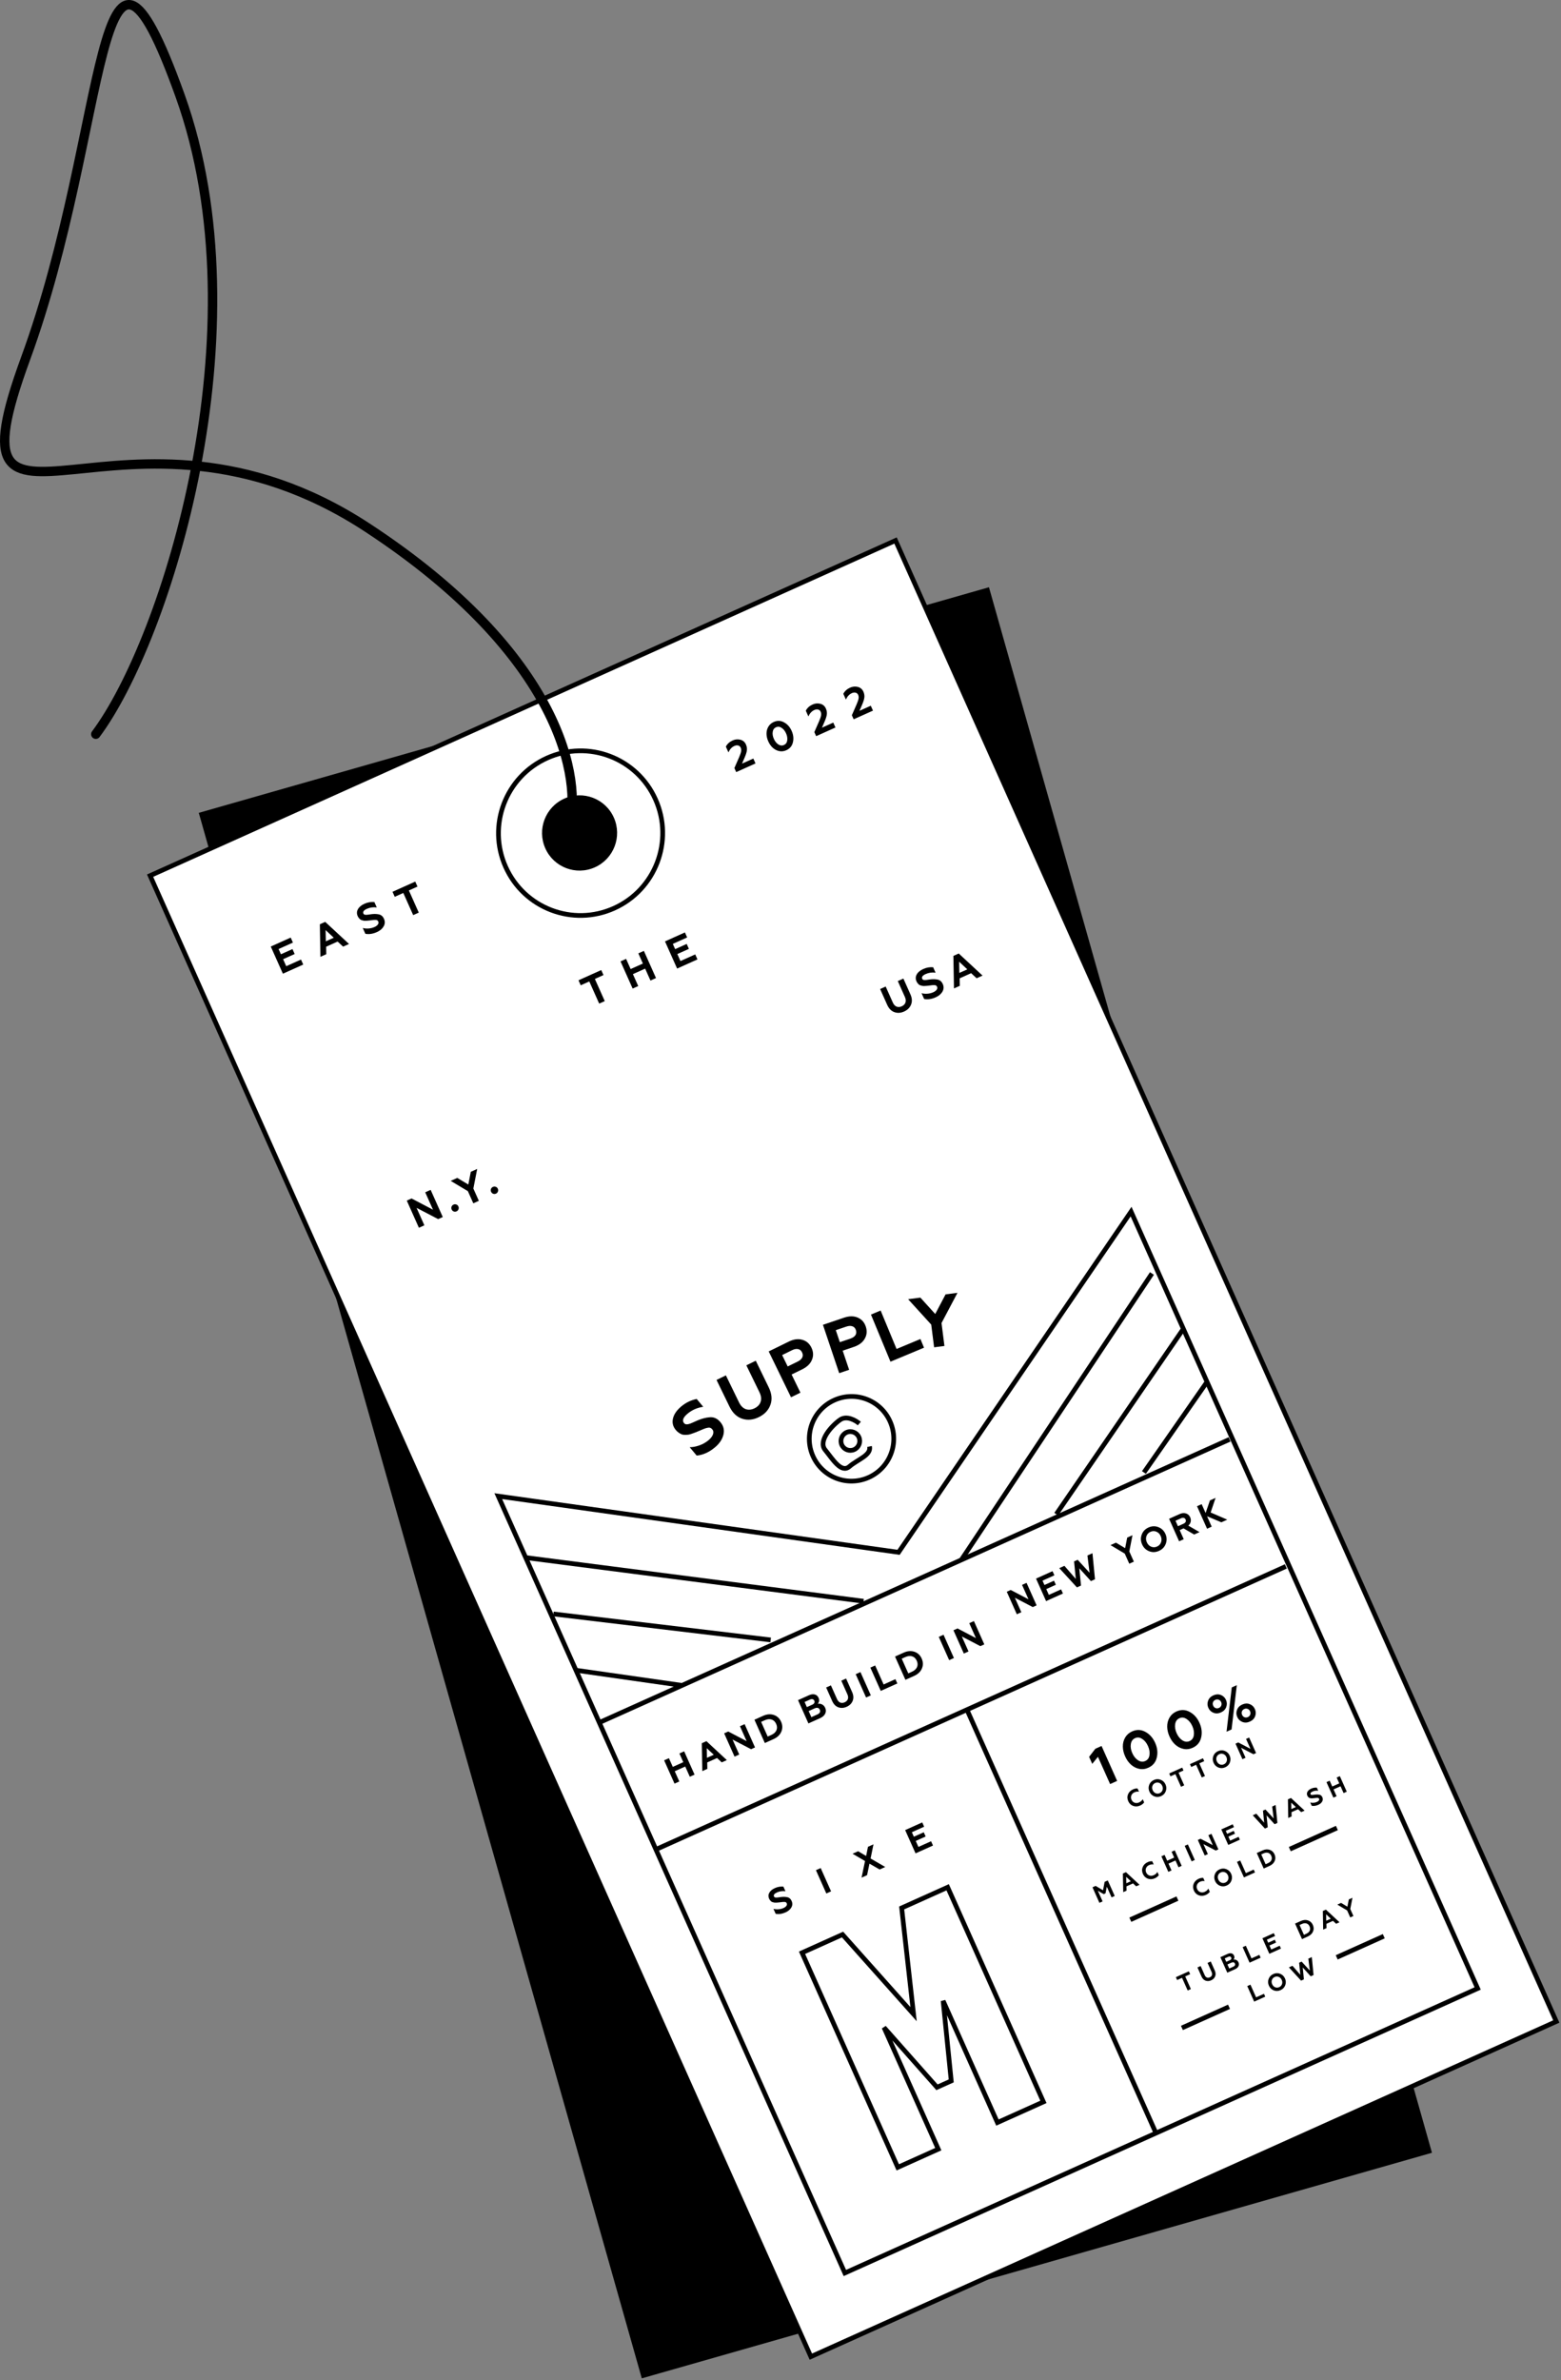
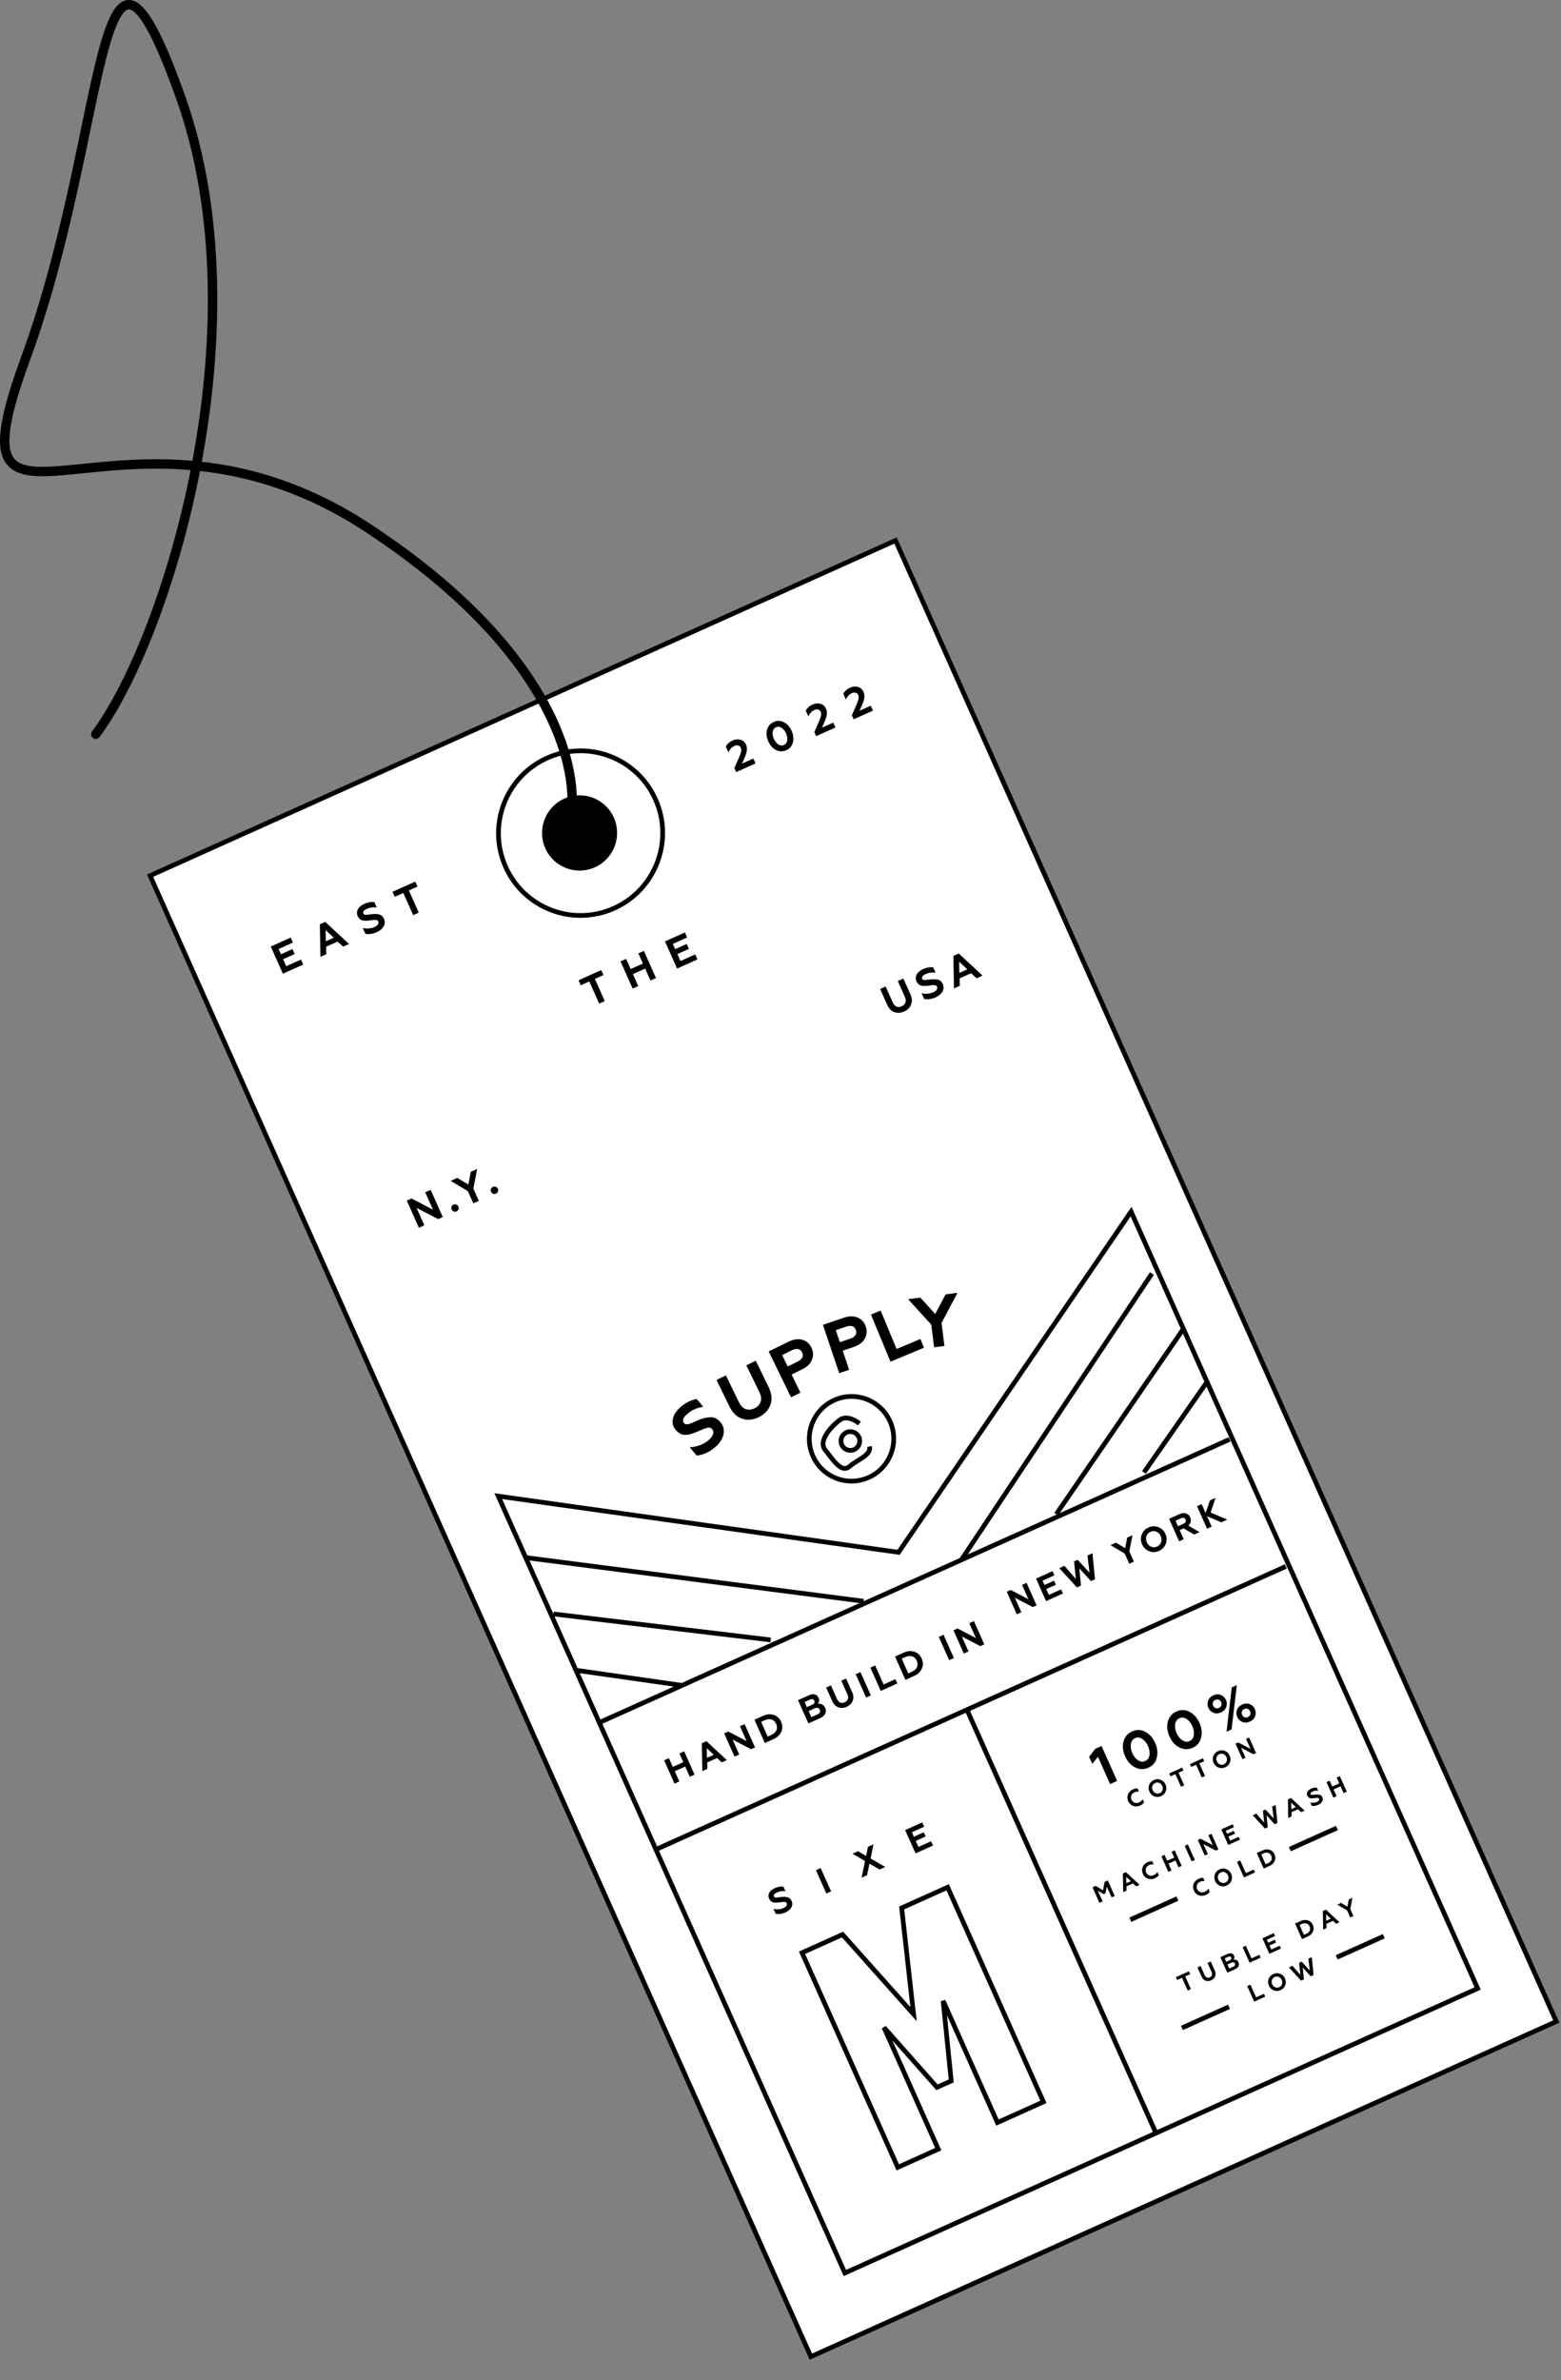
<svg xmlns="http://www.w3.org/2000/svg" width="332" height="506" viewBox="0 0 332 506" fill="none">
  <rect x="0" y="0" width="332" height="506" fill="#808080" stroke="none" />
-   <path d="M303.94 457.316L209.992 125.464L42.896 173.148L136.843 505L303.94 457.316Z" fill="black" stroke="black" />
  <path d="M331 429.753L190.466 114.908L31.923 186.16L172.457 501.005L331 429.753Z" fill="white" stroke="black" />
  <path d="M64.493 205.058L60.166 207.002L57.588 201.226L61.825 199.323L62.3 200.387L59.25 201.757L59.748 202.871L62.203 201.768L62.671 202.815L60.215 203.919L60.878 205.404L64.018 203.993L64.493 205.058ZM69.394 202.855L68.15 203.414L68.029 196.495L69.167 195.984L74.232 200.681L72.971 201.248L71.806 200.167L69.366 201.263L69.394 202.855ZM69.253 197.728L69.299 200.114L70.988 199.355L69.253 197.728ZM80.173 198.15C79.305 198.54 78.482 198.662 77.704 198.517L77.152 197.279C77.487 197.379 77.886 197.418 78.351 197.394C78.818 197.362 79.247 197.259 79.637 197.083C79.961 196.938 80.202 196.76 80.359 196.551C80.514 196.336 80.545 196.124 80.451 195.915C80.351 195.689 80.18 195.574 79.941 195.57C79.836 195.557 79.704 195.557 79.545 195.569L79.318 195.592L78.794 195.659L78.302 195.712C78.235 195.722 78.085 195.734 77.852 195.746C77.653 195.756 77.503 195.754 77.404 195.739C77.03 195.669 76.774 195.583 76.636 195.48C76.386 195.275 76.2 195.035 76.077 194.76C75.849 194.249 75.864 193.76 76.124 193.293C76.382 192.82 76.846 192.434 77.516 192.132C78.192 191.829 78.892 191.706 79.617 191.763L80.133 192.918C79.383 192.819 78.678 192.918 78.019 193.214C77.365 193.508 77.123 193.845 77.292 194.224C77.366 194.389 77.526 194.476 77.774 194.483C77.924 194.495 78.106 194.482 78.321 194.445C78.611 194.401 78.847 194.367 79.028 194.345C79.573 194.279 80.08 194.292 80.55 194.385C81.055 194.481 81.426 194.797 81.665 195.33C81.912 195.886 81.891 196.42 81.599 196.935C81.307 197.449 80.832 197.854 80.173 198.15ZM83.955 190.655L83.48 189.591L88.318 187.417L88.793 188.481L86.963 189.303L89.066 194.015L87.879 194.548L85.776 189.837L83.955 190.655Z" fill="black" />
  <path d="M160.684 162.3L156.579 164.145L156.193 163.279L157.202 160.973C157.432 160.44 157.571 160.034 157.618 159.755C157.674 159.466 157.646 159.198 157.536 158.95C157.425 158.703 157.247 158.548 157.002 158.487C156.755 158.42 156.482 158.453 156.186 158.586C155.647 158.828 155.226 159.282 154.923 159.946L154.378 158.725C154.68 158.147 155.158 157.711 155.812 157.417C156.362 157.17 156.912 157.117 157.464 157.259C158.015 157.401 158.409 157.736 158.644 158.264C158.826 158.671 158.896 159.072 158.855 159.467C158.823 159.838 158.67 160.346 158.397 160.99L157.813 162.342L160.22 161.261L160.684 162.3ZM167.231 159.497C166.72 159.727 166.208 159.785 165.696 159.672C165.197 159.559 164.749 159.324 164.352 158.968C163.961 158.609 163.644 158.157 163.401 157.612C163.16 157.073 163.035 156.542 163.026 156.018C163.017 155.467 163.143 154.964 163.402 154.511C163.667 154.055 164.049 153.715 164.549 153.49C165.308 153.15 166.041 153.173 166.748 153.562C167.459 153.943 168 154.548 168.371 155.379C168.741 156.209 168.832 157.017 168.641 157.803C168.459 158.592 167.989 159.156 167.231 159.497ZM165.543 158.264C165.946 158.519 166.343 158.558 166.733 158.383C167.129 158.205 167.361 157.883 167.43 157.416C167.502 156.942 167.42 156.44 167.184 155.912C166.946 155.379 166.629 154.986 166.233 154.735C165.838 154.47 165.442 154.426 165.047 154.604C164.651 154.782 164.417 155.108 164.346 155.583C164.269 156.047 164.35 156.545 164.588 157.079C164.824 157.607 165.142 158.002 165.543 158.264ZM177.688 154.659L173.583 156.503L173.197 155.637L174.206 153.331C174.436 152.798 174.575 152.392 174.622 152.114C174.678 151.825 174.65 151.556 174.54 151.309C174.429 151.061 174.252 150.907 174.006 150.845C173.759 150.778 173.487 150.811 173.19 150.945C172.651 151.187 172.23 151.64 171.927 152.305L171.382 151.084C171.684 150.505 172.163 150.069 172.816 149.775C173.366 149.528 173.916 149.476 174.468 149.617C175.019 149.759 175.413 150.094 175.648 150.622C175.83 151.029 175.9 151.43 175.859 151.825C175.827 152.196 175.674 152.704 175.401 153.349L174.817 154.701L177.224 153.619L177.688 154.659ZM185.667 151.073L181.562 152.918L181.176 152.051L182.185 149.745C182.415 149.213 182.554 148.807 182.601 148.528C182.657 148.239 182.629 147.971 182.519 147.723C182.408 147.475 182.23 147.321 181.985 147.259C181.738 147.192 181.466 147.226 181.169 147.359C180.63 147.601 180.209 148.054 179.906 148.719L179.361 147.498C179.663 146.919 180.141 146.483 180.795 146.189C181.345 145.943 181.895 145.89 182.447 146.032C182.998 146.174 183.392 146.509 183.627 147.037C183.809 147.444 183.879 147.845 183.838 148.24C183.806 148.611 183.653 149.119 183.38 149.763L182.796 151.115L185.203 150.034L185.667 151.073Z" fill="black" />
  <path d="M123.512 209.465L123.037 208.401L127.875 206.227L128.35 207.291L126.52 208.113L128.623 212.825L127.436 213.358L125.333 208.647L123.512 209.465ZM135.739 209.626L134.553 210.16L131.975 204.384L133.161 203.851L134.126 206.013L136.731 204.842L135.766 202.68L136.944 202.151L139.522 207.926L138.344 208.456L137.213 205.923L134.609 207.093L135.739 209.626ZM148.339 203.964L144.012 205.908L141.434 200.133L145.671 198.229L146.146 199.293L143.096 200.664L143.593 201.778L146.049 200.674L146.517 201.722L144.061 202.825L144.724 204.311L147.864 202.899L148.339 203.964Z" fill="black" />
  <path d="M90.256 260.492L89.094 261.015L86.516 255.239L87.53 254.783L92.089 257.172L90.439 253.476L91.593 252.957L94.171 258.733L93.19 259.174L88.599 256.779L90.256 260.492ZM97.1 257.525C96.897 257.617 96.696 257.625 96.497 257.549C96.296 257.468 96.15 257.325 96.059 257.122C95.97 256.924 95.964 256.725 96.04 256.526C96.116 256.326 96.256 256.181 96.459 256.09C96.657 256.001 96.855 255.994 97.054 256.07C97.258 256.143 97.404 256.279 97.493 256.477C97.584 256.681 97.59 256.886 97.511 257.093C97.435 257.292 97.298 257.437 97.1 257.525ZM101.842 255.285L100.664 255.815L99.507 253.224L95.852 251.043L97.253 250.413L99.605 251.823L100.13 249.12L101.49 248.509L100.675 252.67L101.842 255.285ZM105.484 253.757C105.281 253.849 105.08 253.856 104.881 253.781C104.68 253.699 104.534 253.557 104.443 253.353C104.355 253.155 104.348 252.957 104.424 252.758C104.5 252.558 104.64 252.413 104.843 252.322C105.041 252.233 105.239 252.226 105.438 252.302C105.642 252.375 105.789 252.511 105.877 252.709C105.968 252.913 105.974 253.118 105.895 253.325C105.819 253.524 105.682 253.668 105.484 253.757Z" fill="black" />
  <path d="M192.285 215.044C191.565 215.367 190.875 215.41 190.215 215.172C189.554 214.933 189.045 214.413 188.686 213.61L187.191 210.26L188.37 209.73L189.883 213.121C190.082 213.567 190.351 213.859 190.69 213.997C191.032 214.127 191.397 214.105 191.788 213.93C192.183 213.752 192.444 213.493 192.569 213.153C192.697 212.804 192.662 212.408 192.463 211.962L190.949 208.571L192.136 208.037L193.631 211.387C193.99 212.19 194.035 212.92 193.767 213.575C193.504 214.228 193.01 214.718 192.285 215.044ZM199.021 212.016C198.153 212.406 197.33 212.528 196.553 212.383L196 211.145C196.335 211.245 196.735 211.284 197.199 211.26C197.667 211.228 198.095 211.124 198.485 210.949C198.81 210.803 199.05 210.626 199.207 210.417C199.362 210.202 199.393 209.99 199.3 209.781C199.199 209.555 199.029 209.44 198.789 209.436C198.685 209.423 198.553 209.423 198.393 209.435L198.166 209.458L197.642 209.525L197.151 209.578C197.083 209.588 196.933 209.6 196.701 209.611C196.501 209.622 196.352 209.62 196.253 209.605C195.879 209.535 195.622 209.449 195.484 209.346C195.234 209.141 195.048 208.901 194.925 208.626C194.697 208.115 194.713 207.626 194.973 207.159C195.23 206.686 195.694 206.299 196.365 205.998C197.04 205.695 197.741 205.571 198.466 205.629L198.981 206.784C198.231 206.685 197.527 206.784 196.867 207.08C196.213 207.374 195.971 207.711 196.141 208.09C196.214 208.255 196.375 208.341 196.622 208.349C196.773 208.361 196.955 208.348 197.169 208.311C197.46 208.267 197.695 208.233 197.877 208.211C198.421 208.145 198.928 208.158 199.398 208.251C199.903 208.347 200.275 208.662 200.513 209.196C200.761 209.751 200.739 210.286 200.447 210.8C200.156 211.315 199.68 211.72 199.021 212.016ZM204.136 209.579L202.892 210.138L202.771 203.218L203.909 202.707L208.974 207.404L207.713 207.971L206.548 206.89L204.108 207.986L204.136 209.579ZM203.995 204.451L204.041 206.838L205.73 206.078L203.995 204.451Z" fill="black" />
  <path d="M217.223 342.745L216.26 343.177L214.124 338.392L214.964 338.015L218.742 339.994L217.374 336.931L218.331 336.502L220.467 341.287L219.654 341.652L215.85 339.668L217.223 342.745ZM226.07 338.77L222.485 340.381L220.348 335.595L223.858 334.018L224.252 334.9L221.725 336.035L222.137 336.958L224.173 336.044L224.56 336.912L222.525 337.826L223.074 339.057L225.676 337.888L226.07 338.77ZM229.911 337.077L229.044 337.466L225.29 333.375L226.383 332.884L228.807 335.669L228.439 331.943L229.204 331.6L231.736 334.352L231.279 330.684L232.351 330.202L232.888 335.739L232.021 336.128L229.551 333.405L229.911 337.077ZM241.153 331.992L240.177 332.431L239.218 330.285L236.189 328.477L237.35 327.956L239.299 329.124L239.734 326.885L240.86 326.378L240.186 329.825L241.153 331.992ZM244.83 328.813C245.245 328.983 245.664 328.972 246.087 328.782C246.506 328.594 246.791 328.288 246.941 327.865C247.091 327.442 247.065 327.005 246.863 326.554C246.662 326.103 246.354 325.792 245.94 325.623C245.525 325.453 245.108 325.463 244.69 325.651C244.266 325.841 243.979 326.148 243.829 326.571C243.682 326.987 243.71 327.424 243.913 327.879C244.117 328.335 244.423 328.646 244.83 328.813ZM242.91 328.33C242.596 327.629 242.568 326.935 242.825 326.251C243.079 325.557 243.563 325.049 244.277 324.728C244.988 324.409 245.685 324.386 246.37 324.658C247.059 324.928 247.558 325.41 247.867 326.103C248.175 326.791 248.2 327.485 247.945 328.186C247.691 328.879 247.21 329.386 246.499 329.705C245.785 330.026 245.085 330.051 244.4 329.778C243.716 329.506 243.219 329.023 242.91 328.33ZM251.763 327.225L250.78 327.667L248.643 322.881L250.856 321.887C251.366 321.658 251.825 321.61 252.235 321.744C252.647 321.871 252.946 322.144 253.133 322.563C253.276 322.882 253.311 323.2 253.239 323.517C253.17 323.827 253.002 324.099 252.735 324.334L255.123 325.715L253.982 326.228L251.726 324.919L250.899 325.29L251.763 327.225ZM250.011 323.301L250.53 324.463L251.705 323.935C251.928 323.835 252.078 323.707 252.156 323.552C252.239 323.394 252.239 323.222 252.155 323.035C252.074 322.853 251.947 322.74 251.775 322.697C251.605 322.648 251.409 322.673 251.186 322.773L250.011 323.301ZM257.707 324.554L256.724 324.996L254.588 320.21L255.571 319.769L256.413 321.655L257.333 318.977L258.535 318.437L257.486 321.543L261.019 323.066L259.763 323.63L256.722 322.346L257.707 324.554Z" fill="black" />
  <path d="M237.596 378.606L236.102 379.278L233.517 373.486L232.304 374.986L231.636 373.49L232.957 371.776L234.282 371.18L237.596 378.606ZM244.218 375.809C243.561 376.104 242.903 376.179 242.245 376.033C241.603 375.888 241.028 375.587 240.518 375.128C240.015 374.666 239.607 374.086 239.294 373.385C238.985 372.692 238.824 372.009 238.812 371.335C238.801 370.627 238.962 369.981 239.296 369.398C239.636 368.812 240.128 368.375 240.771 368.086C241.746 367.648 242.688 367.678 243.598 368.178C244.512 368.667 245.207 369.446 245.684 370.514C246.161 371.582 246.277 372.621 246.032 373.631C245.798 374.645 245.193 375.371 244.218 375.809ZM242.048 374.224C242.567 374.551 243.077 374.602 243.579 374.377C244.088 374.148 244.386 373.734 244.474 373.134C244.567 372.523 244.461 371.879 244.158 371.2C243.852 370.514 243.444 370.009 242.935 369.686C242.427 369.345 241.919 369.289 241.41 369.518C240.902 369.746 240.601 370.166 240.509 370.776C240.41 371.373 240.514 372.014 240.82 372.7C241.123 373.379 241.533 373.887 242.048 374.224ZM253.65 371.57C252.993 371.865 252.335 371.94 251.676 371.795C251.035 371.65 250.459 371.348 249.949 370.89C249.446 370.428 249.039 369.847 248.726 369.147C248.417 368.454 248.256 367.77 248.243 367.097C248.233 366.388 248.394 365.743 248.727 365.16C249.068 364.574 249.56 364.136 250.202 363.847C251.177 363.409 252.12 363.44 253.03 363.939C253.944 364.429 254.639 365.207 255.116 366.275C255.592 367.343 255.708 368.382 255.464 369.392C255.229 370.406 254.625 371.132 253.65 371.57ZM251.479 369.985C251.999 370.312 252.509 370.363 253.01 370.138C253.519 369.909 253.818 369.495 253.906 368.895C253.998 368.285 253.893 367.64 253.59 366.961C253.283 366.275 252.876 365.77 252.367 365.447C251.859 365.107 251.35 365.051 250.842 365.279C250.333 365.508 250.033 365.927 249.94 366.538C249.842 367.134 249.946 367.775 250.252 368.461C250.555 369.14 250.964 369.648 251.479 369.985ZM261.934 367.669L260.864 368.15L261.978 358.733L263.049 358.252L261.934 367.669ZM263.097 363.491C263.289 362.989 263.66 362.614 264.211 362.366C264.762 362.118 265.288 362.09 265.789 362.281C266.3 362.476 266.669 362.828 266.896 363.337C267.123 363.846 267.139 364.357 266.944 364.869C266.752 365.372 266.381 365.746 265.83 365.994C265.279 366.242 264.753 366.27 264.252 366.079C263.741 365.884 263.372 365.532 263.145 365.023C262.918 364.514 262.902 364.003 263.097 363.491ZM264.681 365.072C264.916 365.161 265.157 365.15 265.404 365.039C265.644 364.931 265.809 364.76 265.899 364.524C265.989 364.288 265.979 364.047 265.868 363.799C265.758 363.552 265.585 363.383 265.35 363.293C265.115 363.204 264.877 363.213 264.637 363.321C264.39 363.432 264.221 363.605 264.131 363.841C264.048 364.073 264.062 364.313 264.173 364.561C264.283 364.809 264.453 364.979 264.681 365.072ZM256.948 361.542C257.139 361.04 257.51 360.665 258.061 360.417C258.612 360.17 259.138 360.141 259.639 360.332C260.15 360.527 260.519 360.879 260.747 361.388C260.974 361.898 260.99 362.408 260.794 362.921C260.603 363.423 260.232 363.798 259.681 364.045C259.13 364.293 258.604 364.321 258.103 364.13C257.592 363.935 257.223 363.583 256.995 363.074C256.768 362.565 256.752 362.054 256.948 361.542ZM258.531 363.123C258.766 363.212 259.007 363.202 259.255 363.091C259.495 362.983 259.66 362.811 259.75 362.575C259.839 362.339 259.829 362.098 259.719 361.85C259.608 361.603 259.435 361.434 259.2 361.345C258.965 361.255 258.728 361.264 258.487 361.372C258.24 361.483 258.072 361.656 257.982 361.892C257.899 362.125 257.913 362.365 258.023 362.612C258.134 362.86 258.303 363.03 258.531 363.123Z" fill="black" />
  <path d="M152.074 307.683C150.824 308.734 149.524 309.32 148.173 309.444L146.684 307.662C147.284 307.671 147.961 307.546 148.716 307.29C149.472 307.018 150.131 306.647 150.693 306.175C151.159 305.783 151.474 305.377 151.635 304.958C151.79 304.532 151.742 304.168 151.491 303.867C151.219 303.542 150.885 303.432 150.488 303.536C150.31 303.565 150.092 303.626 149.834 303.721L149.47 303.866L148.637 304.222L147.851 304.538C147.744 304.588 147.502 304.677 147.125 304.805C146.8 304.916 146.553 304.982 146.382 305.004C145.733 305.065 145.27 305.042 144.994 304.937C144.486 304.717 144.067 304.408 143.736 304.012C143.121 303.276 142.919 302.461 143.13 301.57C143.334 300.67 143.919 299.815 144.884 299.004C145.857 298.187 146.955 297.655 148.177 297.41L149.566 299.073C148.283 299.262 147.167 299.755 146.218 300.552C145.277 301.343 145.034 302.012 145.491 302.559C145.689 302.796 145.994 302.863 146.406 302.76C146.66 302.709 146.954 302.603 147.291 302.441C147.749 302.232 148.122 302.066 148.411 301.945C149.278 301.581 150.121 301.365 150.939 301.297C151.817 301.22 152.577 301.565 153.219 302.334C153.887 303.134 154.101 304.026 153.86 305.01C153.618 305.995 153.023 306.886 152.074 307.683Z" fill="black" />
  <path d="M161.392 301.272C160.178 301.867 158.998 301.979 157.853 301.609C156.708 301.238 155.805 300.375 155.146 299.019L152.394 293.365L154.384 292.391L157.169 298.115C157.535 298.867 158.012 299.352 158.6 299.569C159.193 299.773 159.819 299.714 160.478 299.392C161.145 299.064 161.577 298.606 161.772 298.016C161.972 297.412 161.889 296.734 161.523 295.982L158.738 290.258L160.741 289.277L163.493 294.931C164.152 296.287 164.271 297.534 163.848 298.672C163.435 299.805 162.617 300.672 161.392 301.272Z" fill="black" />
  <path d="M170.239 296.069L168.236 297.051L163.492 287.301L167.749 285.216C168.797 284.703 169.756 284.573 170.625 284.825C171.5 285.064 172.149 285.62 172.574 286.492C173.003 287.374 173.042 288.235 172.692 289.073C172.356 289.916 171.664 290.594 170.616 291.108L168.362 292.211L170.239 296.069ZM166.349 288.075L167.529 290.498L169.643 289.463C170.125 289.226 170.451 288.94 170.621 288.604C170.786 288.259 170.774 287.891 170.584 287.501C170.394 287.112 170.115 286.88 169.747 286.808C169.374 286.726 168.946 286.803 168.464 287.039L166.349 288.075Z" fill="black" />
  <path d="M180.595 291.209L178.482 291.925L175.027 281.645L179.515 280.125C180.62 279.751 181.588 279.745 182.417 280.107C183.254 280.456 183.827 281.091 184.136 282.011C184.448 282.941 184.378 283.8 183.923 284.586C183.482 285.379 182.708 285.962 181.603 286.337L179.227 287.142L180.595 291.209ZM177.761 282.78L178.62 285.335L180.85 284.58C181.358 284.408 181.718 284.166 181.929 283.855C182.137 283.533 182.172 283.167 182.034 282.756C181.895 282.345 181.648 282.08 181.292 281.96C180.933 281.831 180.499 281.853 179.991 282.025L177.761 282.78Z" fill="black" />
  <path d="M196.523 286.508L189.39 289.484L185.24 279.467L187.298 278.608L190.684 286.78L195.758 284.662L196.523 286.508Z" fill="black" />
  <path d="M200.866 286.141L198.671 286.425L198.056 281.597L193.14 276.199L195.75 275.863L198.909 279.346L201.109 275.171L203.642 274.844L200.246 281.268L200.866 286.141Z" fill="black" />
  <path d="M182.763 302.635C181.983 301.961 180.074 300.859 178.674 301.839C176.923 303.065 173.922 306.316 175.499 308.24C177.076 310.164 178.903 313.292 180.664 311.769C182.426 310.246 185.34 309.375 184.938 307.508" stroke="black" />
  <path d="M122.697 355.11L144.887 358.279" stroke="black" />
  <path d="M117.709 343.116L163.91 348.635" stroke="black" />
  <path d="M111.724 331.122L183.662 340.408" stroke="black" />
  <path d="M243.294 313.041L256.623 293.909" stroke="black" />
  <path d="M224.647 321.908L251.808 282.322" stroke="black" />
  <path d="M204.412 331.688L244.999 270.734" stroke="black" />
  <path d="M127.684 366.105L261.509 306" stroke="black" />
  <path d="M205.491 363.104L245.857 453.481" stroke="black" />
  <path d="M139.655 393.113L273.479 333.007" stroke="black" />
  <ellipse rx="7.989" ry="7.993" transform="matrix(0.912 -0.41 0.408 0.913 123.267 177.082)" fill="black" />
  <path d="M179.453 483.327L179.689 483.221M179.689 483.221L314.276 422.731L240.562 257.577L191.108 330.01L105.975 318.067L179.689 483.221Z" stroke="black" />
  <path d="M221.917 446.842L201.553 401.217L191.771 405.613L194.301 428.195L179.195 411.266L170.578 415.139L190.942 460.764L199.559 456.891L188.012 431.021L199.284 443.744L202.311 442.383L200.589 425.369L212.136 451.239L221.917 446.842Z" stroke="black" />
  <path d="M189.302 302.19C191.326 306.725 189.297 312.051 184.769 314.085C180.242 316.12 174.931 314.094 172.907 309.559C170.883 305.024 172.913 299.698 177.44 297.663C181.967 295.629 187.278 297.655 189.302 302.19Z" stroke="black" />
  <path d="M182.676 305.529C183.126 306.536 182.675 307.719 181.669 308.171C180.664 308.623 179.484 308.173 179.034 307.166C178.584 306.158 179.035 304.975 180.041 304.523C181.046 304.071 182.226 304.521 182.676 305.529Z" stroke="black" />
  <path d="M144.477 378.724L143.46 379.181L141.25 374.231L142.267 373.774L143.094 375.626L145.327 374.623L144.5 372.771L145.51 372.317L147.72 377.267L146.71 377.721L145.74 375.55L143.508 376.553L144.477 378.724ZM150.439 376.046L149.372 376.525L149.268 370.594L150.243 370.156L154.585 374.182L153.505 374.668L152.506 373.741L150.415 374.681L150.439 376.046ZM150.317 371.651L150.357 373.697L151.805 373.046L150.317 371.651ZM157.224 372.997L156.228 373.444L154.018 368.494L154.887 368.104L158.795 370.151L157.381 366.983L158.37 366.539L160.58 371.489L159.739 371.867L155.803 369.815L157.224 372.997ZM164.518 369.72L162.667 370.551L160.457 365.601L162.308 364.769C163.109 364.41 163.864 364.348 164.574 364.583C165.285 364.819 165.802 365.3 166.126 366.026C166.452 366.757 166.467 367.466 166.169 368.155C165.874 368.836 165.324 369.358 164.518 369.72ZM161.882 366.056L163.277 369.182L164.026 368.846C164.577 368.598 164.945 368.269 165.129 367.858C165.315 367.44 165.299 366.986 165.08 366.496C164.861 366.005 164.536 365.693 164.103 365.559C163.672 365.419 163.182 365.472 162.631 365.72L161.882 366.056ZM174.424 365.269L171.938 366.386L169.727 361.436L172.052 360.392C172.508 360.187 172.92 360.132 173.285 360.228C173.655 360.322 173.927 360.565 174.102 360.956C174.209 361.197 174.242 361.428 174.2 361.651C174.158 361.874 174.064 362.063 173.919 362.219C174.213 362.155 174.514 362.195 174.821 362.34C175.122 362.482 175.353 362.732 175.513 363.091C175.7 363.51 175.696 363.919 175.501 364.318C175.311 364.715 174.952 365.032 174.424 365.269ZM171.986 363.758L172.563 365.052L173.842 364.478C174.096 364.364 174.27 364.221 174.363 364.049C174.454 363.872 174.453 363.68 174.36 363.473C174.268 363.265 174.125 363.137 173.934 363.087C173.742 363.037 173.519 363.069 173.264 363.184L171.986 363.758ZM171.124 361.828L171.61 362.917L172.754 362.402C172.966 362.307 173.11 362.186 173.186 362.039C173.266 361.89 173.268 361.73 173.193 361.56C173.115 361.386 172.993 361.279 172.829 361.24C172.667 361.194 172.48 361.218 172.268 361.313L171.124 361.828ZM180.077 362.849C179.46 363.126 178.868 363.162 178.302 362.958C177.736 362.754 177.299 362.308 176.992 361.619L175.71 358.748L176.72 358.294L178.018 361.201C178.188 361.583 178.419 361.833 178.709 361.952C179.002 362.063 179.316 362.044 179.65 361.894C179.989 361.741 180.213 361.519 180.32 361.228C180.43 360.929 180.399 360.589 180.229 360.207L178.931 357.301L179.949 356.844L181.23 359.715C181.538 360.403 181.577 361.028 181.347 361.59C181.122 362.15 180.698 362.569 180.077 362.849ZM185.213 360.422L184.203 360.876L181.993 355.925L183.003 355.472L185.213 360.422ZM190.848 357.89L187.323 359.474L185.113 354.524L186.13 354.067L187.933 358.105L190.441 356.978L190.848 357.89ZM194.42 356.286L192.569 357.117L190.358 352.167L192.209 351.335C193.01 350.975 193.765 350.913 194.476 351.149C195.186 351.385 195.703 351.866 196.027 352.592C196.353 353.322 196.368 354.032 196.07 354.72C195.775 355.402 195.225 355.924 194.42 356.286ZM191.783 352.622L193.179 355.748L193.927 355.411C194.478 355.164 194.846 354.835 195.03 354.424C195.217 354.006 195.201 353.552 194.982 353.061C194.763 352.571 194.437 352.259 194.004 352.125C193.574 351.985 193.083 352.038 192.532 352.286L191.783 352.622ZM202.884 352.482L201.874 352.936L199.664 347.986L200.674 347.532L202.884 352.482ZM205.99 351.087L204.994 351.534L202.784 346.584L203.653 346.194L207.561 348.242L206.147 345.073L207.136 344.629L209.346 349.579L208.505 349.957L204.569 347.905L205.99 351.087Z" fill="black" />
  <path d="M167.088 406.549C166.344 406.883 165.639 406.988 164.972 406.863L164.499 405.802C164.786 405.888 165.128 405.921 165.526 405.901C165.927 405.874 166.295 405.785 166.629 405.635C166.907 405.51 167.113 405.358 167.248 405.178C167.381 404.994 167.407 404.812 167.327 404.633C167.241 404.44 167.095 404.341 166.89 404.337C166.8 404.327 166.687 404.327 166.55 404.337L166.355 404.357L165.906 404.414L165.485 404.459C165.427 404.468 165.298 404.478 165.099 404.488C164.928 404.497 164.8 404.495 164.715 404.482C164.394 404.423 164.175 404.349 164.056 404.26C163.842 404.085 163.683 403.879 163.577 403.644C163.382 403.205 163.395 402.786 163.618 402.386C163.839 401.981 164.236 401.649 164.811 401.391C165.39 401.131 165.99 401.025 166.612 401.074L167.054 402.064C166.411 401.98 165.807 402.064 165.242 402.318C164.681 402.57 164.474 402.859 164.619 403.184C164.682 403.325 164.82 403.399 165.032 403.406C165.161 403.416 165.317 403.405 165.501 403.374C165.75 403.335 165.952 403.307 166.107 403.288C166.574 403.231 167.009 403.242 167.411 403.322C167.844 403.405 168.163 403.675 168.367 404.132C168.579 404.608 168.561 405.067 168.311 405.507C168.061 405.948 167.653 406.295 167.088 406.549ZM176.757 402.086L175.747 402.539L173.537 397.589L174.547 397.135L176.757 402.086ZM181.326 394.089L182.513 393.555L184.211 394.567L184.604 392.616L185.777 392.089L185.161 395.099L188.276 396.909L187.089 397.442L184.923 396.2L184.412 398.646L183.239 399.173L183.978 395.64L181.326 394.089ZM198.432 392.345L194.723 394.012L192.513 389.062L196.144 387.43L196.551 388.342L193.938 389.517L194.364 390.472L196.469 389.526L196.87 390.424L194.765 391.37L195.333 392.643L198.025 391.433L198.432 392.345Z" fill="black" />
  <path d="M234.505 404.222L233.827 404.526L232.354 401.226L233.027 400.924L234.594 401.861L234.939 400.065L235.608 399.764L237.082 403.064L236.413 403.365L235.404 401.107L235.12 402.508L234.743 402.677L233.497 401.963L234.505 404.222ZM239.6 401.933L238.889 402.252L238.82 398.299L239.47 398.007L242.365 400.691L241.644 401.015L240.978 400.397L239.584 401.023L239.6 401.933ZM239.519 399.003L239.545 400.367L240.511 399.933L239.519 399.003ZM245.633 399.302C245.121 399.532 244.624 399.563 244.142 399.394C243.657 399.22 243.303 398.884 243.082 398.388C242.857 397.885 242.841 397.398 243.034 396.926C243.23 396.453 243.586 396.101 244.1 395.87C244.421 395.726 244.742 395.664 245.064 395.686L245.37 396.369C245.04 396.314 244.713 396.359 244.389 396.504C244.079 396.644 243.862 396.863 243.74 397.164C243.622 397.458 243.634 397.762 243.774 398.077C243.914 398.391 244.137 398.602 244.442 398.711C244.742 398.817 245.055 398.797 245.382 398.65C245.743 398.488 246.001 398.257 246.158 397.957L246.463 398.64C246.268 398.92 245.991 399.141 245.633 399.302ZM249.163 397.637L248.485 397.941L247.011 394.641L247.689 394.336L248.241 395.572L249.729 394.903L249.178 393.668L249.851 393.365L251.325 396.665L250.651 396.968L250.005 395.521L248.517 396.189L249.163 397.637ZM254.117 395.411L253.443 395.714L251.97 392.413L252.643 392.111L254.117 395.411ZM256.894 394.163L256.23 394.462L254.756 391.162L255.335 390.901L257.941 392.267L256.998 390.154L257.657 389.858L259.131 393.158L258.57 393.41L255.946 392.042L256.894 394.163ZM263.702 391.105L261.229 392.216L259.755 388.916L262.176 387.828L262.448 388.436L260.705 389.219L260.989 389.856L262.393 389.225L262.66 389.824L261.257 390.454L261.636 391.303L263.43 390.497L263.702 391.105ZM269.628 388.465L269.03 388.734L266.441 385.912L267.194 385.573L268.866 387.494L268.613 384.925L269.14 384.688L270.887 386.586L270.571 384.056L271.311 383.724L271.681 387.543L271.083 387.811L269.379 385.933L269.628 388.465ZM274.701 386.163L273.99 386.483L273.92 382.529L274.57 382.237L277.465 384.921L276.745 385.245L276.079 384.627L274.685 385.254L274.701 386.163ZM274.62 383.234L274.646 384.597L275.612 384.164L274.62 383.234ZM280.389 383.687C279.893 383.91 279.423 383.98 278.978 383.896L278.663 383.189C278.854 383.247 279.083 383.268 279.348 383.255C279.615 383.237 279.86 383.178 280.083 383.077C280.268 382.994 280.406 382.893 280.496 382.773C280.584 382.65 280.602 382.529 280.548 382.41C280.491 382.281 280.393 382.215 280.257 382.213C280.197 382.206 280.121 382.205 280.03 382.212L279.9 382.226L279.601 382.264L279.32 382.294C279.281 382.3 279.196 382.306 279.063 382.313C278.949 382.319 278.863 382.318 278.807 382.309C278.593 382.269 278.447 382.22 278.368 382.161C278.225 382.044 278.118 381.907 278.048 381.75C277.918 381.458 277.927 381.178 278.075 380.912C278.222 380.642 278.488 380.421 278.871 380.249C279.257 380.075 279.657 380.005 280.071 380.037L280.366 380.698C279.937 380.641 279.535 380.697 279.158 380.867C278.784 381.035 278.646 381.227 278.743 381.444C278.785 381.538 278.877 381.587 279.018 381.592C279.104 381.598 279.208 381.591 279.331 381.57C279.497 381.545 279.631 381.526 279.735 381.513C280.046 381.475 280.336 381.483 280.605 381.536C280.893 381.591 281.105 381.771 281.242 382.076C281.383 382.393 281.371 382.699 281.204 382.993C281.038 383.286 280.766 383.518 280.389 383.687ZM284.273 381.863L283.595 382.168L282.121 378.867L282.799 378.563L283.351 379.798L284.839 379.129L284.288 377.894L284.961 377.592L286.435 380.892L285.761 381.194L285.115 379.747L283.627 380.416L284.273 381.863Z" fill="black" />
  <path d="M242.511 383.834C241.999 384.064 241.502 384.095 241.02 383.927C240.535 383.752 240.181 383.416 239.96 382.92C239.735 382.417 239.719 381.93 239.912 381.458C240.108 380.985 240.464 380.633 240.979 380.402C241.299 380.258 241.62 380.196 241.942 380.218L242.248 380.901C241.918 380.846 241.591 380.891 241.267 381.036C240.957 381.176 240.74 381.396 240.618 381.696C240.5 381.99 240.512 382.294 240.652 382.609C240.792 382.923 241.015 383.134 241.32 383.243C241.62 383.349 241.933 383.329 242.26 383.183C242.621 383.02 242.879 382.789 243.036 382.489L243.341 383.172C243.145 383.453 242.869 383.673 242.511 383.834ZM245.792 381.228C246.077 381.345 246.366 381.337 246.658 381.206C246.947 381.076 247.143 380.866 247.247 380.574C247.35 380.282 247.333 379.981 247.194 379.669C247.055 379.358 246.842 379.144 246.556 379.027C246.271 378.911 245.983 378.917 245.694 379.047C245.402 379.178 245.205 379.39 245.101 379.681C245 379.969 245.019 380.269 245.159 380.584C245.299 380.898 245.51 381.113 245.792 381.228ZM244.467 380.895C244.251 380.411 244.231 379.933 244.409 379.46C244.584 378.982 244.917 378.632 245.41 378.41C245.9 378.19 246.381 378.174 246.853 378.362C247.328 378.548 247.673 378.881 247.886 379.358C248.098 379.833 248.116 380.312 247.939 380.795C247.765 381.273 247.432 381.623 246.943 381.843C246.45 382.064 245.967 382.081 245.495 381.893C245.023 381.705 244.68 381.372 244.467 380.895ZM248.943 377.632L248.672 377.024L251.436 375.782L251.708 376.39L250.662 376.86L251.864 379.552L251.186 379.857L249.984 377.165L248.943 377.632ZM253.358 375.649L253.087 375.04L255.851 373.798L256.123 374.406L255.077 374.876L256.279 377.568L255.601 377.873L254.399 375.181L253.358 375.649ZM259.437 375.096C259.723 375.213 260.012 375.206 260.304 375.075C260.593 374.945 260.789 374.734 260.892 374.442C260.996 374.151 260.978 373.849 260.839 373.538C260.7 373.227 260.488 373.013 260.202 372.896C259.916 372.779 259.629 372.786 259.34 372.915C259.048 373.047 258.85 373.258 258.747 373.55C258.645 373.837 258.664 374.138 258.804 374.452C258.945 374.767 259.156 374.981 259.437 375.096ZM258.112 374.763C257.896 374.279 257.877 373.801 258.054 373.329C258.229 372.85 258.563 372.5 259.056 372.279C259.545 372.059 260.026 372.043 260.498 372.231C260.974 372.417 261.318 372.749 261.531 373.227C261.743 373.702 261.761 374.18 261.585 374.663C261.41 375.142 261.078 375.491 260.588 375.711C260.095 375.933 259.612 375.95 259.14 375.762C258.668 375.574 258.325 375.241 258.112 374.763ZM264.91 373.69L264.246 373.988L262.773 370.688L263.352 370.428L265.958 371.793L265.015 369.681L265.674 369.384L267.147 372.685L266.587 372.936L263.963 371.568L264.91 373.69Z" fill="black" />
  <path d="M256.476 402.838C255.964 403.068 255.467 403.099 254.985 402.931C254.5 402.756 254.147 402.421 253.925 401.924C253.7 401.421 253.685 400.934 253.877 400.463C254.073 399.99 254.429 399.637 254.944 399.406C255.264 399.262 255.585 399.201 255.908 399.222L256.213 399.906C255.883 399.85 255.556 399.895 255.233 400.04C254.922 400.18 254.705 400.4 254.583 400.7C254.465 400.995 254.477 401.299 254.617 401.613C254.757 401.927 254.98 402.139 255.285 402.247C255.585 402.354 255.898 402.334 256.225 402.187C256.586 402.025 256.844 401.793 257.001 401.493L257.306 402.177C257.11 402.457 256.834 402.677 256.476 402.838ZM259.757 400.232C260.042 400.349 260.331 400.342 260.623 400.21C260.912 400.081 261.108 399.87 261.212 399.578C261.315 399.286 261.298 398.985 261.159 398.674C261.02 398.362 260.807 398.148 260.521 398.031C260.236 397.915 259.948 397.921 259.659 398.051C259.367 398.182 259.17 398.394 259.066 398.685C258.965 398.973 258.984 399.273 259.124 399.588C259.264 399.902 259.475 400.117 259.757 400.232ZM258.432 399.899C258.216 399.415 258.196 398.937 258.374 398.464C258.549 397.986 258.882 397.636 259.375 397.414C259.865 397.194 260.346 397.178 260.818 397.366C261.293 397.553 261.638 397.885 261.851 398.362C262.063 398.837 262.081 399.316 261.904 399.799C261.73 400.277 261.397 400.627 260.907 400.847C260.415 401.068 259.932 401.085 259.46 400.897C258.988 400.709 258.645 400.377 258.432 399.899ZM266.916 398.068L264.566 399.124L263.092 395.823L263.771 395.519L264.972 398.211L266.644 397.459L266.916 398.068ZM270.003 396.68L268.769 397.235L267.296 393.934L268.53 393.38C269.064 393.14 269.567 393.099 270.041 393.256C270.514 393.413 270.859 393.733 271.075 394.217C271.292 394.705 271.302 395.178 271.103 395.637C270.907 396.091 270.54 396.439 270.003 396.68ZM268.246 394.238L269.176 396.322L269.675 396.097C270.042 395.932 270.287 395.713 270.41 395.439C270.535 395.16 270.524 394.857 270.378 394.531C270.232 394.204 270.015 393.996 269.726 393.906C269.439 393.813 269.112 393.848 268.745 394.013L268.246 394.238Z" fill="black" />
  <path d="M269.095 424.473L266.745 425.529L265.271 422.229L265.95 421.924L267.151 424.616L268.823 423.865L269.095 424.473ZM271.202 422.473C271.488 422.59 271.777 422.583 272.069 422.452C272.358 422.322 272.554 422.111 272.658 421.819C272.761 421.527 272.743 421.226 272.604 420.915C272.466 420.604 272.253 420.39 271.967 420.273C271.681 420.156 271.394 420.162 271.105 420.292C270.813 420.423 270.616 420.635 270.512 420.927C270.41 421.214 270.43 421.515 270.57 421.829C270.71 422.143 270.921 422.358 271.202 422.473ZM269.878 422.14C269.662 421.656 269.642 421.178 269.82 420.706C269.994 420.227 270.328 419.877 270.821 419.656C271.311 419.436 271.792 419.419 272.264 419.607C272.739 419.794 273.083 420.126 273.297 420.604C273.509 421.078 273.526 421.557 273.35 422.04C273.175 422.519 272.843 422.868 272.353 423.088C271.86 423.31 271.378 423.326 270.906 423.139C270.434 422.951 270.091 422.618 269.878 422.14ZM277.318 420.8L276.72 421.069L274.132 418.247L274.885 417.908L276.557 419.829L276.304 417.26L276.831 417.023L278.577 418.921L278.262 416.391L279.002 416.059L279.372 419.877L278.774 420.146L277.07 418.268L277.318 420.8Z" fill="black" />
  <path d="M250.359 420.939L250.087 420.33L252.852 419.088L253.124 419.697L252.078 420.166L253.28 422.858L252.602 423.163L251.4 420.471L250.359 420.939ZM257.593 421C257.181 421.185 256.787 421.209 256.41 421.073C256.032 420.937 255.741 420.639 255.536 420.18L254.682 418.266L255.355 417.964L256.22 419.901C256.334 420.156 256.487 420.323 256.681 420.402C256.876 420.476 257.086 420.464 257.309 420.363C257.535 420.262 257.683 420.114 257.755 419.919C257.828 419.721 257.808 419.494 257.694 419.239L256.829 417.301L257.507 416.997L258.362 418.911C258.567 419.37 258.593 419.786 258.439 420.161C258.289 420.534 258.007 420.814 257.593 421ZM262.684 418.633L261.026 419.378L259.553 416.078L261.102 415.381C261.407 415.245 261.681 415.208 261.925 415.272C262.171 415.335 262.353 415.497 262.469 415.758C262.541 415.918 262.563 416.073 262.535 416.221C262.507 416.369 262.444 416.496 262.347 416.599C262.543 416.557 262.744 416.584 262.949 416.68C263.15 416.775 263.303 416.942 263.41 417.181C263.535 417.46 263.532 417.733 263.402 417.999C263.275 418.264 263.036 418.475 262.684 418.633ZM261.058 417.626L261.444 418.489L262.296 418.106C262.466 418.029 262.581 417.934 262.643 417.819C262.704 417.702 262.703 417.574 262.641 417.435C262.58 417.297 262.485 417.211 262.357 417.178C262.229 417.145 262.08 417.167 261.911 417.243L261.058 417.626ZM260.484 416.339L260.808 417.065L261.571 416.722C261.712 416.658 261.808 416.578 261.859 416.479C261.912 416.38 261.914 416.274 261.863 416.16C261.811 416.044 261.73 415.973 261.621 415.947C261.513 415.916 261.388 415.932 261.247 415.996L260.484 416.339ZM268.114 416.194L265.764 417.249L264.29 413.949L264.968 413.645L266.17 416.337L267.842 415.585L268.114 416.194ZM272.44 414.25L269.967 415.361L268.494 412.061L270.914 410.973L271.186 411.581L269.443 412.364L269.728 413.001L271.131 412.37L271.398 412.969L269.995 413.599L270.374 414.448L272.168 413.642L272.44 414.25ZM278.15 411.684L276.916 412.239L275.443 408.938L276.677 408.384C277.211 408.144 277.714 408.103 278.188 408.26C278.661 408.417 279.006 408.737 279.222 409.221C279.44 409.709 279.449 410.182 279.251 410.641C279.054 411.095 278.687 411.443 278.15 411.684ZM276.393 409.242L277.323 411.326L277.822 411.101C278.19 410.936 278.435 410.717 278.557 410.443C278.682 410.164 278.671 409.862 278.525 409.535C278.379 409.208 278.162 409 277.873 408.911C277.586 408.817 277.259 408.852 276.892 409.017L276.393 409.242ZM282.128 409.897L281.417 410.217L281.348 406.263L281.998 405.971L284.892 408.655L284.172 408.979L283.506 408.361L282.112 408.987L282.128 409.897ZM282.047 406.967L282.073 408.331L283.039 407.897L282.047 406.967ZM287.85 407.326L287.176 407.629L286.515 406.148L284.426 404.902L285.227 404.542L286.57 405.348L286.871 403.804L287.648 403.455L287.182 405.832L287.85 407.326Z" fill="black" />
  <path d="M240.404 408.117L250.417 403.619" stroke="black" />
  <path d="M251.376 431.123L261.39 426.626" stroke="black" />
  <path d="M274.319 393.113L284.333 388.615" stroke="black" />
  <path d="M284.294 416.119L294.308 411.622" stroke="black" />
  <path d="M139.42 169.956C143.356 178.774 139.41 189.13 130.606 193.087C121.803 197.043 111.476 193.103 107.54 184.285C103.604 175.467 107.551 165.111 116.354 161.154C125.157 157.198 135.484 161.138 139.42 169.956Z" stroke="black" />
  <path d="M120.952 176.05C123.939 166.068 119.558 139.317 78.131 112.166C26.348 78.227 -12.489 125.142 5.436 76.23C23.361 27.319 20.373 -29.579 38.298 20.331C56.223 70.241 35.311 136.122 20.373 156.086" stroke="black" stroke-width="2" stroke-linecap="round" />
</svg>